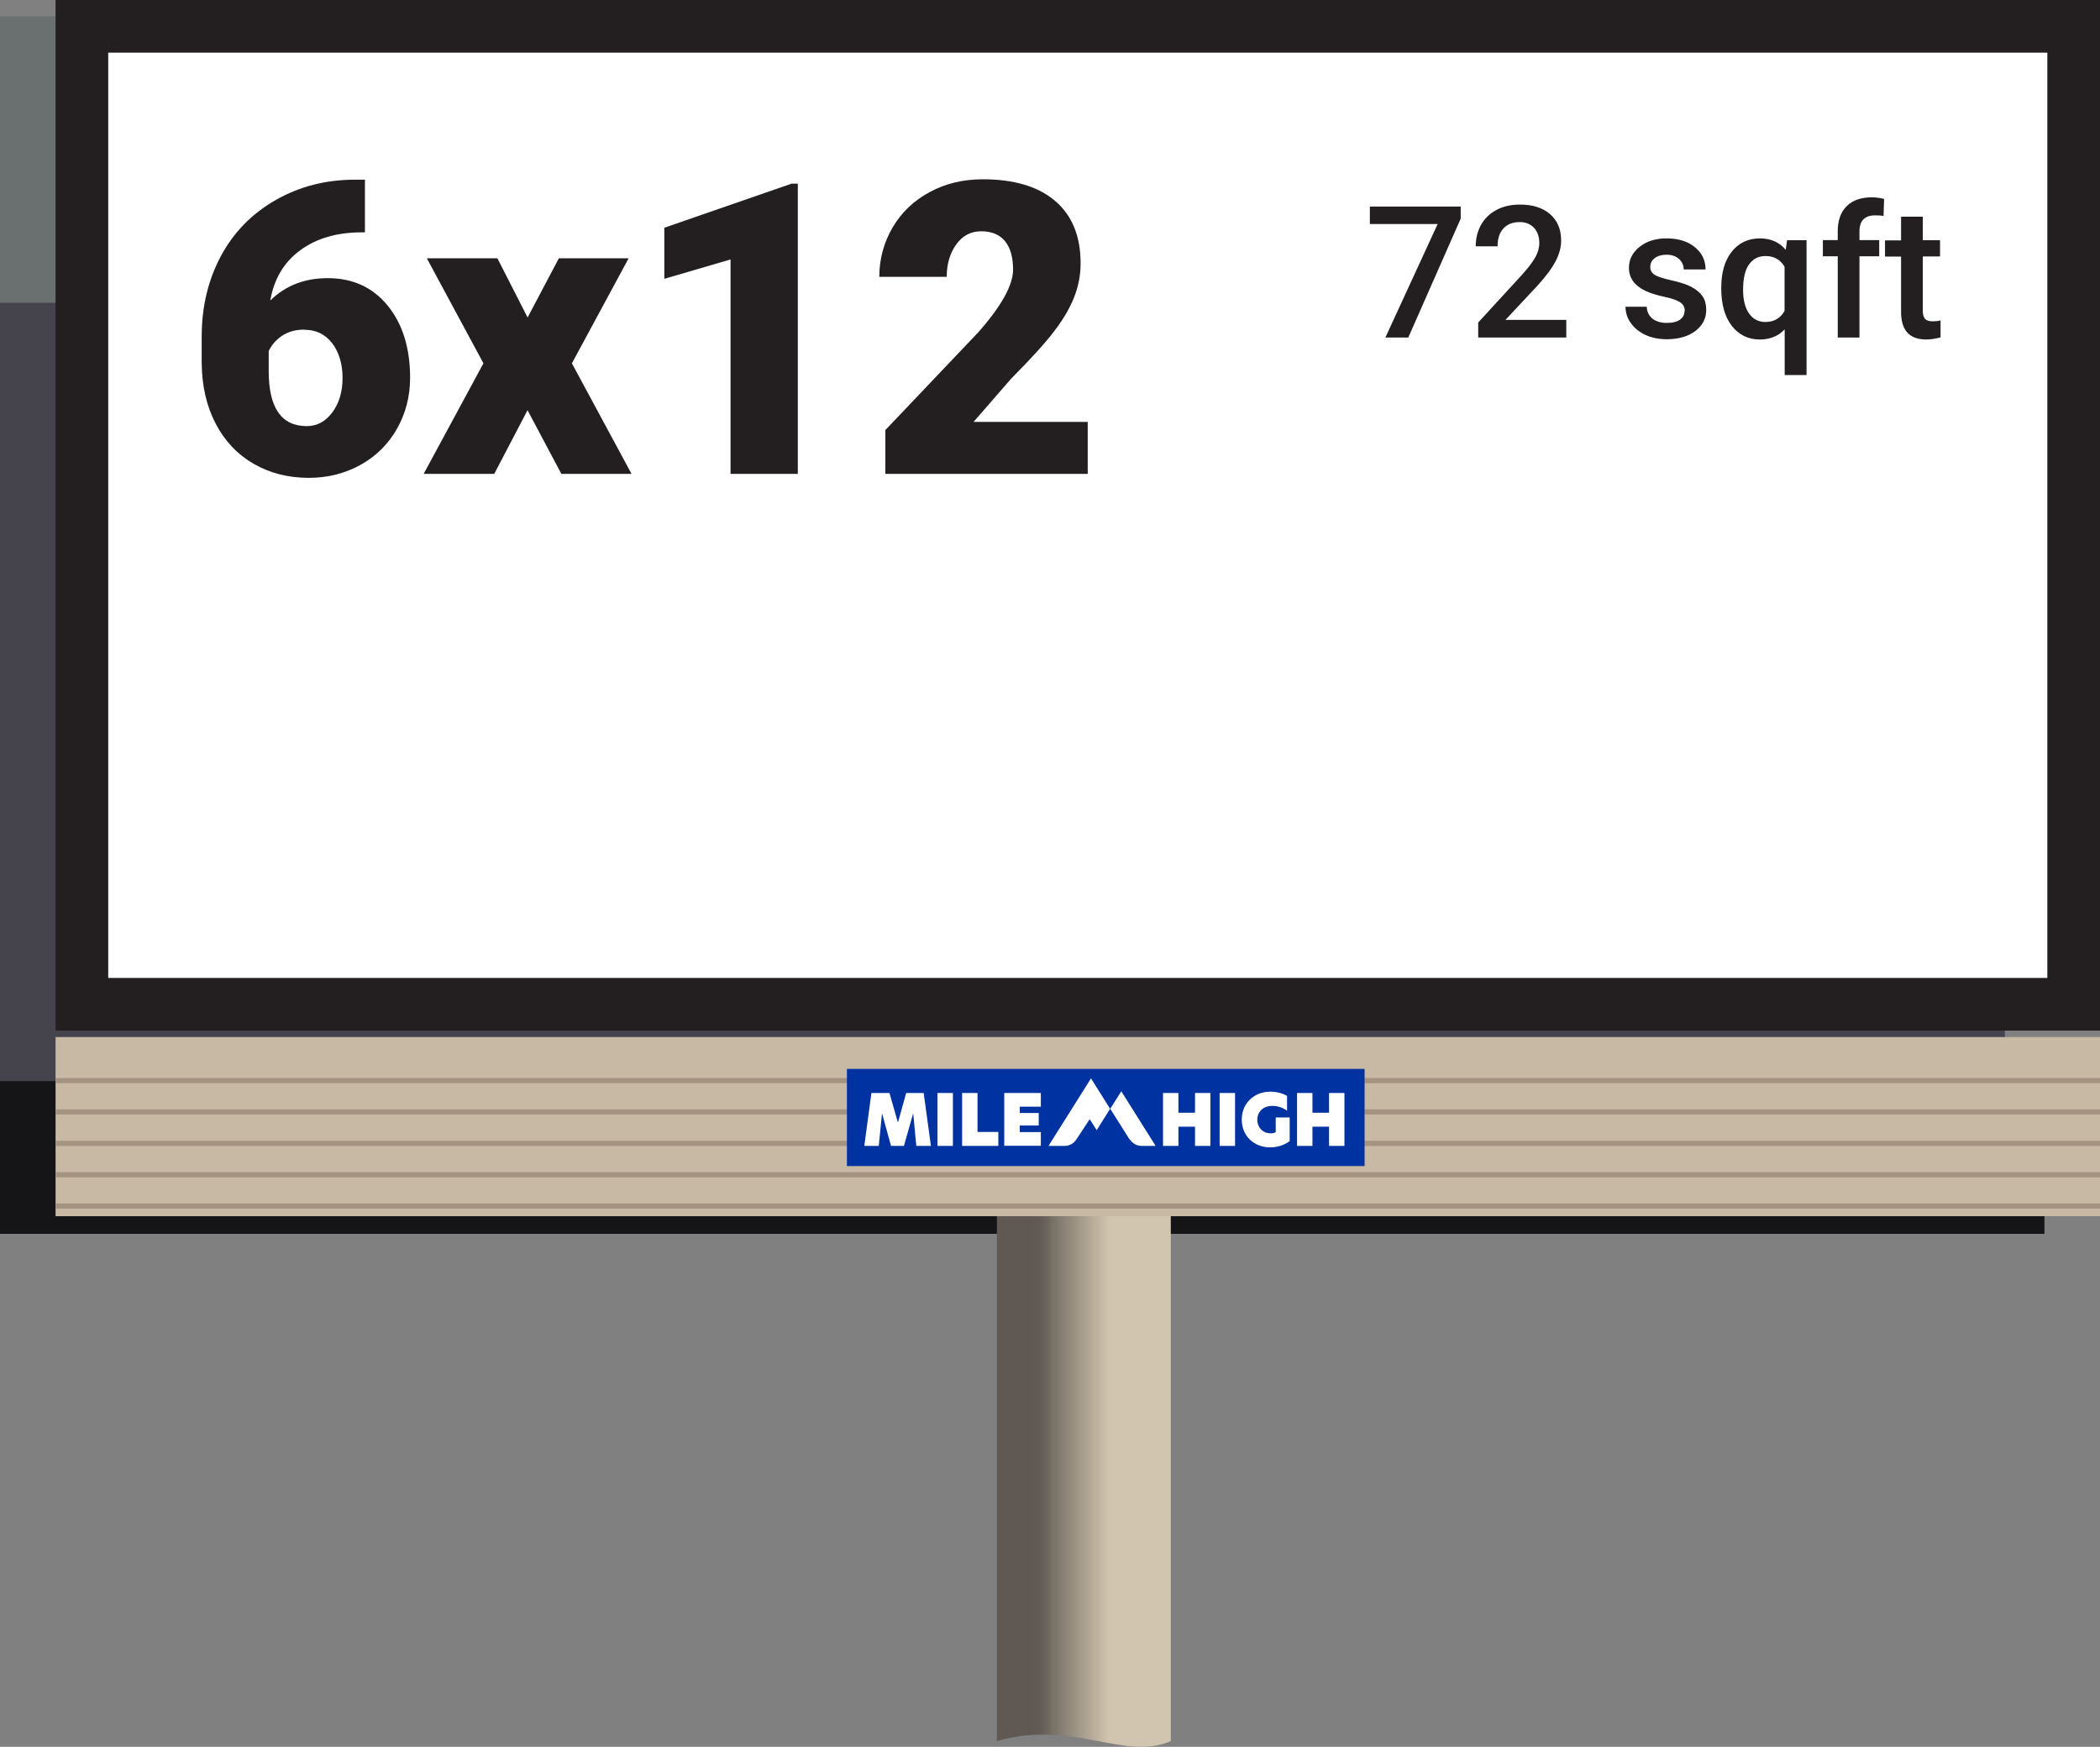
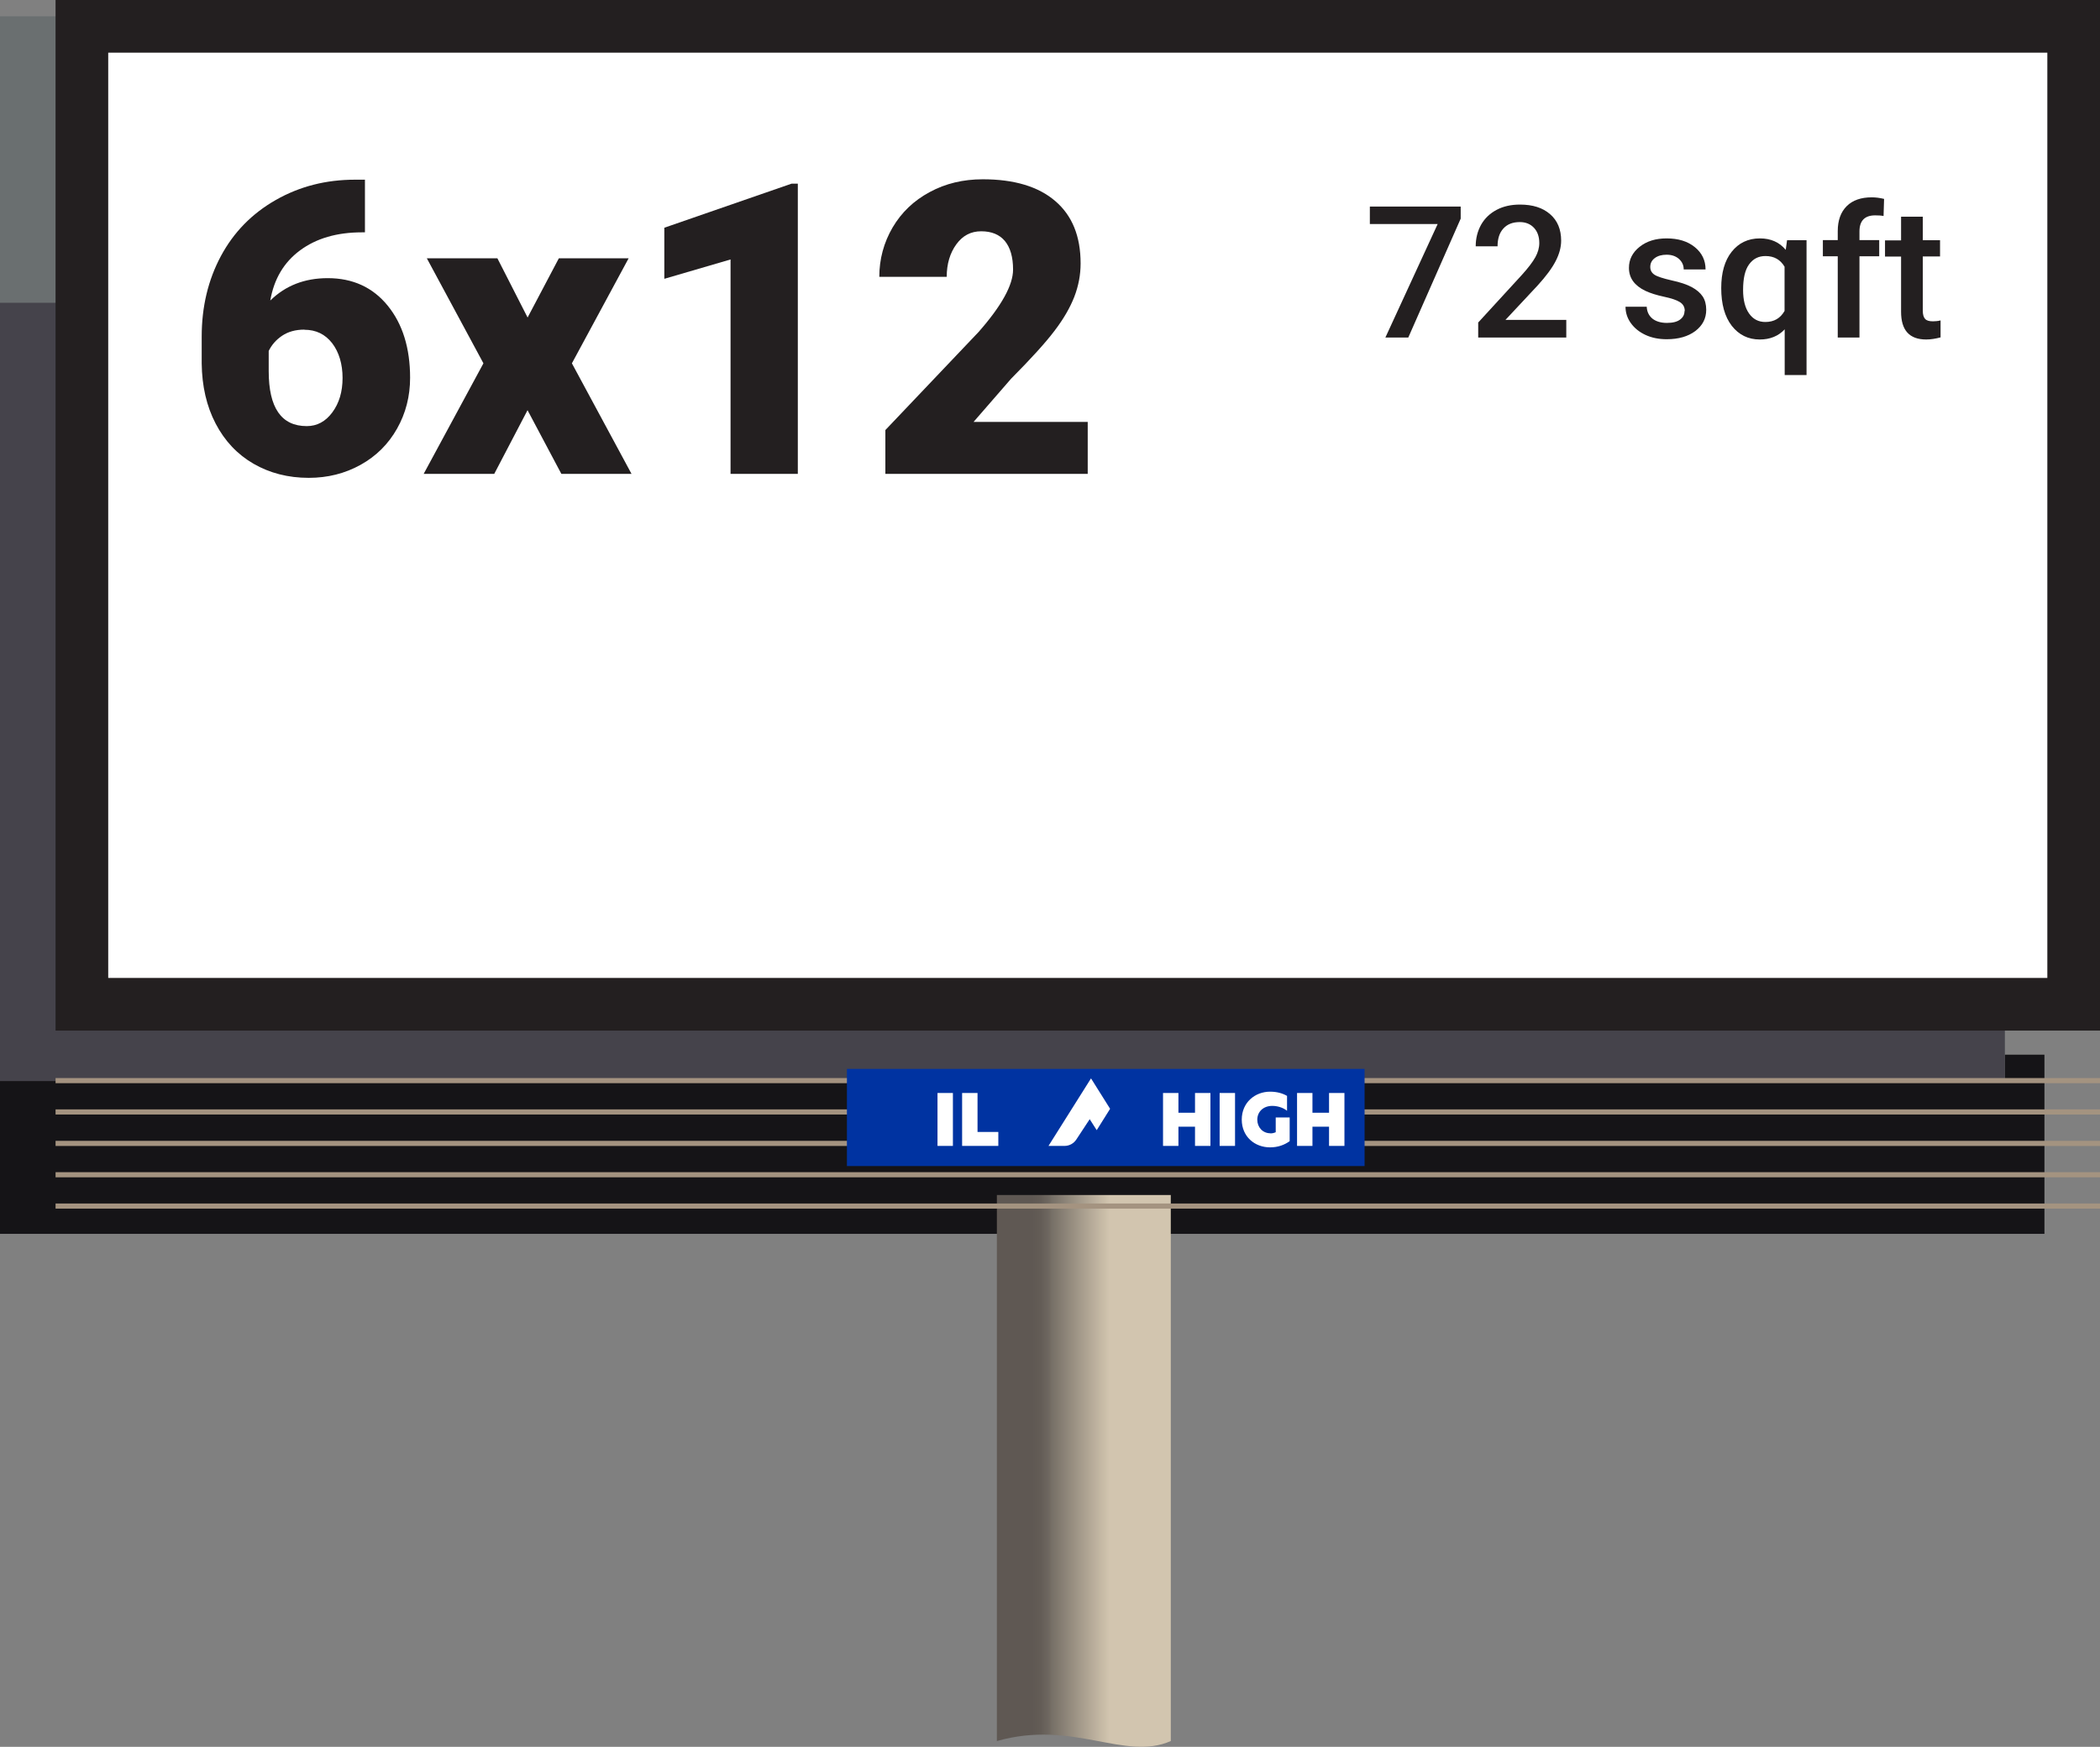
<svg xmlns="http://www.w3.org/2000/svg" id="Layer_2" width="159.51" height="132.7" viewBox="0 0 159.51 132.7">
  <rect x="0" y="0" width="159.51" height="132.7" fill="#808080" stroke="none" />
  <defs>
    <linearGradient id="linear-gradient" x1="84.27" y1="111.74" x2="78.39" y2="111.74" gradientUnits="userSpaceOnUse">
      <stop offset="0" stop-color="#d2c5af" />
      <stop offset=".74" stop-color="#777067" />
      <stop offset=".78" stop-color="#6f6860" />
      <stop offset=".89" stop-color="#635c56" />
      <stop offset="1" stop-color="#5f5853" />
    </linearGradient>
  </defs>
  <g id="Layer_1-2">
    <rect x="70.84" y="9.28" width="13.61" height="155.29" transform="translate(-9.28 164.57) rotate(-90)" fill="#151417" stroke-width="0" />
    <rect x="0" y="1.24" width="152.28" height="80.88" fill="#6a6f70" stroke-width="0" />
    <rect x="0" y="23" width="152.28" height="59.12" fill="#45434b" stroke-width="0" />
    <path d="M88.93,132.26v-41.48h-13.21v41.48c5.81-1.65,9.69,1.55,13.21,0Z" fill="url(#linear-gradient)" stroke-width="0" />
-     <rect x="75.07" y="7.94" width="13.61" height="155.29" transform="translate(-3.72 167.46) rotate(-90)" fill="#c7b9a4" stroke-width="0" />
    <line x1="4.22" y1="82.09" x2="159.51" y2="82.09" fill="none" stroke="#a49380" stroke-miterlimit="10" stroke-width=".39" />
    <line x1="4.22" y1="84.47" x2="159.51" y2="84.47" fill="none" stroke="#a49380" stroke-miterlimit="10" stroke-width=".39" />
    <line x1="4.22" y1="86.86" x2="159.51" y2="86.86" fill="none" stroke="#a49380" stroke-miterlimit="10" stroke-width=".39" />
    <line x1="4.22" y1="89.24" x2="159.51" y2="89.24" fill="none" stroke="#a49380" stroke-miterlimit="10" stroke-width=".39" />
    <line x1="4.22" y1="91.62" x2="159.51" y2="91.62" fill="none" stroke="#a49380" stroke-miterlimit="10" stroke-width=".39" />
    <rect x="64.33" y="81.2" width="39.32" height="7.38" fill="#0033a1" stroke-width="0" />
-     <path d="M66.75,87.05h-1.1l.54-4.02h1.37l.64,2.23h.01l.62-2.23h1.33l.55,4.02h-1.11l-.23-2.43h-.02l-.69,2.43h-.98l-.67-2.43h-.02l-.24,2.43Z" fill="#fff" stroke-width="0" />
    <path d="M71.21,83.03h1.17v4.02h-1.17v-4.02Z" fill="#fff" stroke-width="0" />
    <path d="M73.08,83.03h1.17v2.96h1.58v1.06h-2.75v-4.02Z" fill="#fff" stroke-width="0" />
-     <path d="M76.28,83.03h2.78v1.04h-1.6v.48h1.44v.95h-1.44v.5h1.6v1.04h-2.78v-4.02Z" fill="#fff" stroke-width="0" />
    <path d="M90.77,85.59h-1.26v1.46h-1.17v-4.02h1.17v1.5h1.26v-1.5h1.17v4.02h-1.17v-1.46Z" fill="#fff" stroke-width="0" />
    <path d="M92.64,83.03h1.17v4.02h-1.17v-4.02Z" fill="#fff" stroke-width="0" />
    <path d="M96.49,86.1c.16,0,.3-.04.41-.09v-1.12h1.06v1.8c-.39.28-.88.47-1.49.47-1.16,0-2.15-.81-2.15-2.11s1.01-2.12,2.15-2.12c.54,0,.96.13,1.29.32v1.13c-.34-.27-.78-.37-1.12-.37-.72,0-1.14.48-1.14,1.05s.41,1.03.99,1.03Z" fill="#fff" stroke-width="0" />
    <path d="M100.95,85.59h-1.26v1.46h-1.17v-4.02h1.17v1.5h1.26v-1.5h1.17v4.02h-1.17v-1.46Z" fill="#fff" stroke-width="0" />
    <path d="M83.3,85.86l1.02-1.63-1.45-2.31-3.23,5.13h1.22c.36,0,.69-.18.89-.48l1.02-1.55.53.83Z" fill="#fff" stroke-width="0" />
-     <path d="M86.7,87.05h1.08s-2.61-4.15-2.61-4.15l-.84,1.33,1.42,2.25c.17.21.42.57.96.57Z" fill="#fff" stroke-width="0" />
    <rect x="6.23" y="2" width="151.29" height="74.29" fill="#fff" stroke-width="0" />
    <path d="M155.51,4v70.29H8.22V4h147.29M159.51,0H4.22v78.29h155.29V0h0Z" fill="#231f20" stroke-width="0" />
    <path d="M27.72,13.64v4.01h-.23c-1.91,0-3.47.46-4.7,1.37-1.23.91-1.98,2.18-2.26,3.81,1.15-1.13,2.6-1.7,4.36-1.7,1.91,0,3.43.7,4.56,2.09,1.13,1.39,1.7,3.22,1.7,5.48,0,1.4-.33,2.69-.99,3.86-.66,1.17-1.58,2.09-2.77,2.75-1.19.66-2.5.99-3.94.99-1.56,0-2.96-.36-4.19-1.07-1.23-.71-2.19-1.73-2.88-3.05-.69-1.32-1.04-2.85-1.06-4.57v-2.04c0-2.27.49-4.31,1.46-6.12.97-1.81,2.36-3.23,4.17-4.26,1.81-1.03,3.81-1.54,6.01-1.54h.77ZM23.12,25.04c-.68,0-1.24.16-1.7.47s-.79.7-1.01,1.15v1.53c0,2.79.96,4.18,2.89,4.18.78,0,1.43-.35,1.94-1.04.52-.7.78-1.57.78-2.62s-.27-1.96-.79-2.64c-.53-.68-1.23-1.02-2.11-1.02Z" fill="#231f20" stroke-width="0" />
    <path d="M40.07,24.13l2.38-4.51h5.3l-4.31,7.98,4.53,8.4h-5.33l-2.57-4.84-2.53,4.84h-5.36l4.54-8.4-4.3-7.98h5.36l2.3,4.51Z" fill="#231f20" stroke-width="0" />
    <path d="M60.61,36h-5.12v-16.29l-5.03,1.47v-3.88l9.67-3.35h.47v22.04Z" fill="#231f20" stroke-width="0" />
    <path d="M82.63,36h-15.38v-3.33l7.08-7.45c1.75-1.99,2.62-3.57,2.62-4.74,0-.95-.21-1.67-.62-2.17-.41-.49-1.01-.74-1.8-.74s-1.41.33-1.89.99-.73,1.49-.73,2.47h-5.12c0-1.35.34-2.6,1.01-3.75.68-1.15,1.61-2.04,2.82-2.69,1.2-.65,2.54-.97,4.03-.97,2.38,0,4.22.55,5.5,1.65,1.29,1.1,1.93,2.68,1.93,4.74,0,.87-.16,1.71-.48,2.54-.32.82-.82,1.69-1.51,2.59-.68.9-1.78,2.11-3.29,3.63l-2.85,3.28h8.67v3.94Z" fill="#231f20" stroke-width="0" />
    <path d="M110.95,16.61l-3.98,9.03h-1.74l3.97-8.62h-5.15v-1.33h6.9v.92Z" fill="#231f20" stroke-width="0" />
    <path d="M118.97,25.64h-6.69v-1.14l3.32-3.62c.48-.53.82-.98,1.02-1.34.2-.36.3-.72.3-1.08,0-.47-.13-.86-.4-1.15s-.63-.44-1.08-.44c-.54,0-.95.16-1.25.49s-.44.78-.44,1.35h-1.66c0-.61.14-1.15.41-1.64.28-.49.67-.86,1.18-1.13s1.1-.4,1.77-.4c.97,0,1.73.24,2.29.73.56.48.84,1.16.84,2.01,0,.5-.14,1.02-.42,1.56-.28.54-.74,1.16-1.38,1.86l-2.43,2.6h4.62v1.33Z" fill="#231f20" stroke-width="0" />
    <path d="M127.97,23.63c0-.3-.12-.52-.37-.68s-.65-.29-1.21-.41-1.04-.27-1.42-.45c-.83-.4-1.24-.98-1.24-1.74,0-.64.27-1.17.81-1.6s1.22-.64,2.05-.64c.88,0,1.6.22,2.14.66s.82,1,.82,1.7h-1.66c0-.32-.12-.58-.36-.8-.24-.21-.55-.32-.94-.32-.36,0-.66.08-.89.25s-.35.39-.35.68c0,.26.11.45.32.59s.65.28,1.3.43c.65.14,1.16.31,1.53.51.37.2.65.44.83.71s.27.62.27,1.01c0,.67-.28,1.2-.83,1.62-.55.41-1.27.62-2.17.62-.61,0-1.15-.11-1.62-.33s-.84-.52-1.11-.9-.4-.79-.4-1.24h1.61c.02.39.17.69.44.91.27.21.64.32,1.09.32s.77-.08,1-.25c.23-.17.34-.38.34-.65Z" fill="#231f20" stroke-width="0" />
    <path d="M130.74,21.88c0-1.16.26-2.08.79-2.75s1.24-1.02,2.15-1.02c.82,0,1.48.29,1.96.87l.1-.73h1.48v10.24h-1.66v-3.47c-.48.51-1.11.77-1.89.77-.88,0-1.59-.35-2.13-1.04-.53-.69-.8-1.64-.8-2.86ZM132.4,22.03c0,.76.15,1.35.45,1.78.3.43.71.65,1.24.65.66,0,1.14-.28,1.46-.84v-3.36c-.32-.54-.8-.81-1.45-.81-.53,0-.94.21-1.25.64s-.45,1.07-.45,1.95Z" fill="#231f20" stroke-width="0" />
    <path d="M139.59,25.64v-6.17h-1.13v-1.23h1.13v-.68c0-.82.23-1.45.68-1.9s1.09-.67,1.91-.67c.29,0,.6.04.93.12l-.04,1.3c-.18-.04-.39-.05-.64-.05-.79,0-1.19.41-1.19,1.22v.66h1.5v1.23h-1.5v6.17h-1.66Z" fill="#231f20" stroke-width="0" />
    <path d="M146.05,16.45v1.8h1.31v1.23h-1.31v4.13c0,.28.06.49.17.61.11.13.31.19.6.19.19,0,.39-.02.58-.07v1.29c-.38.1-.74.16-1.09.16-1.28,0-1.91-.7-1.91-2.11v-4.19h-1.22v-1.23h1.22v-1.8h1.66Z" fill="#231f20" stroke-width="0" />
  </g>
</svg>